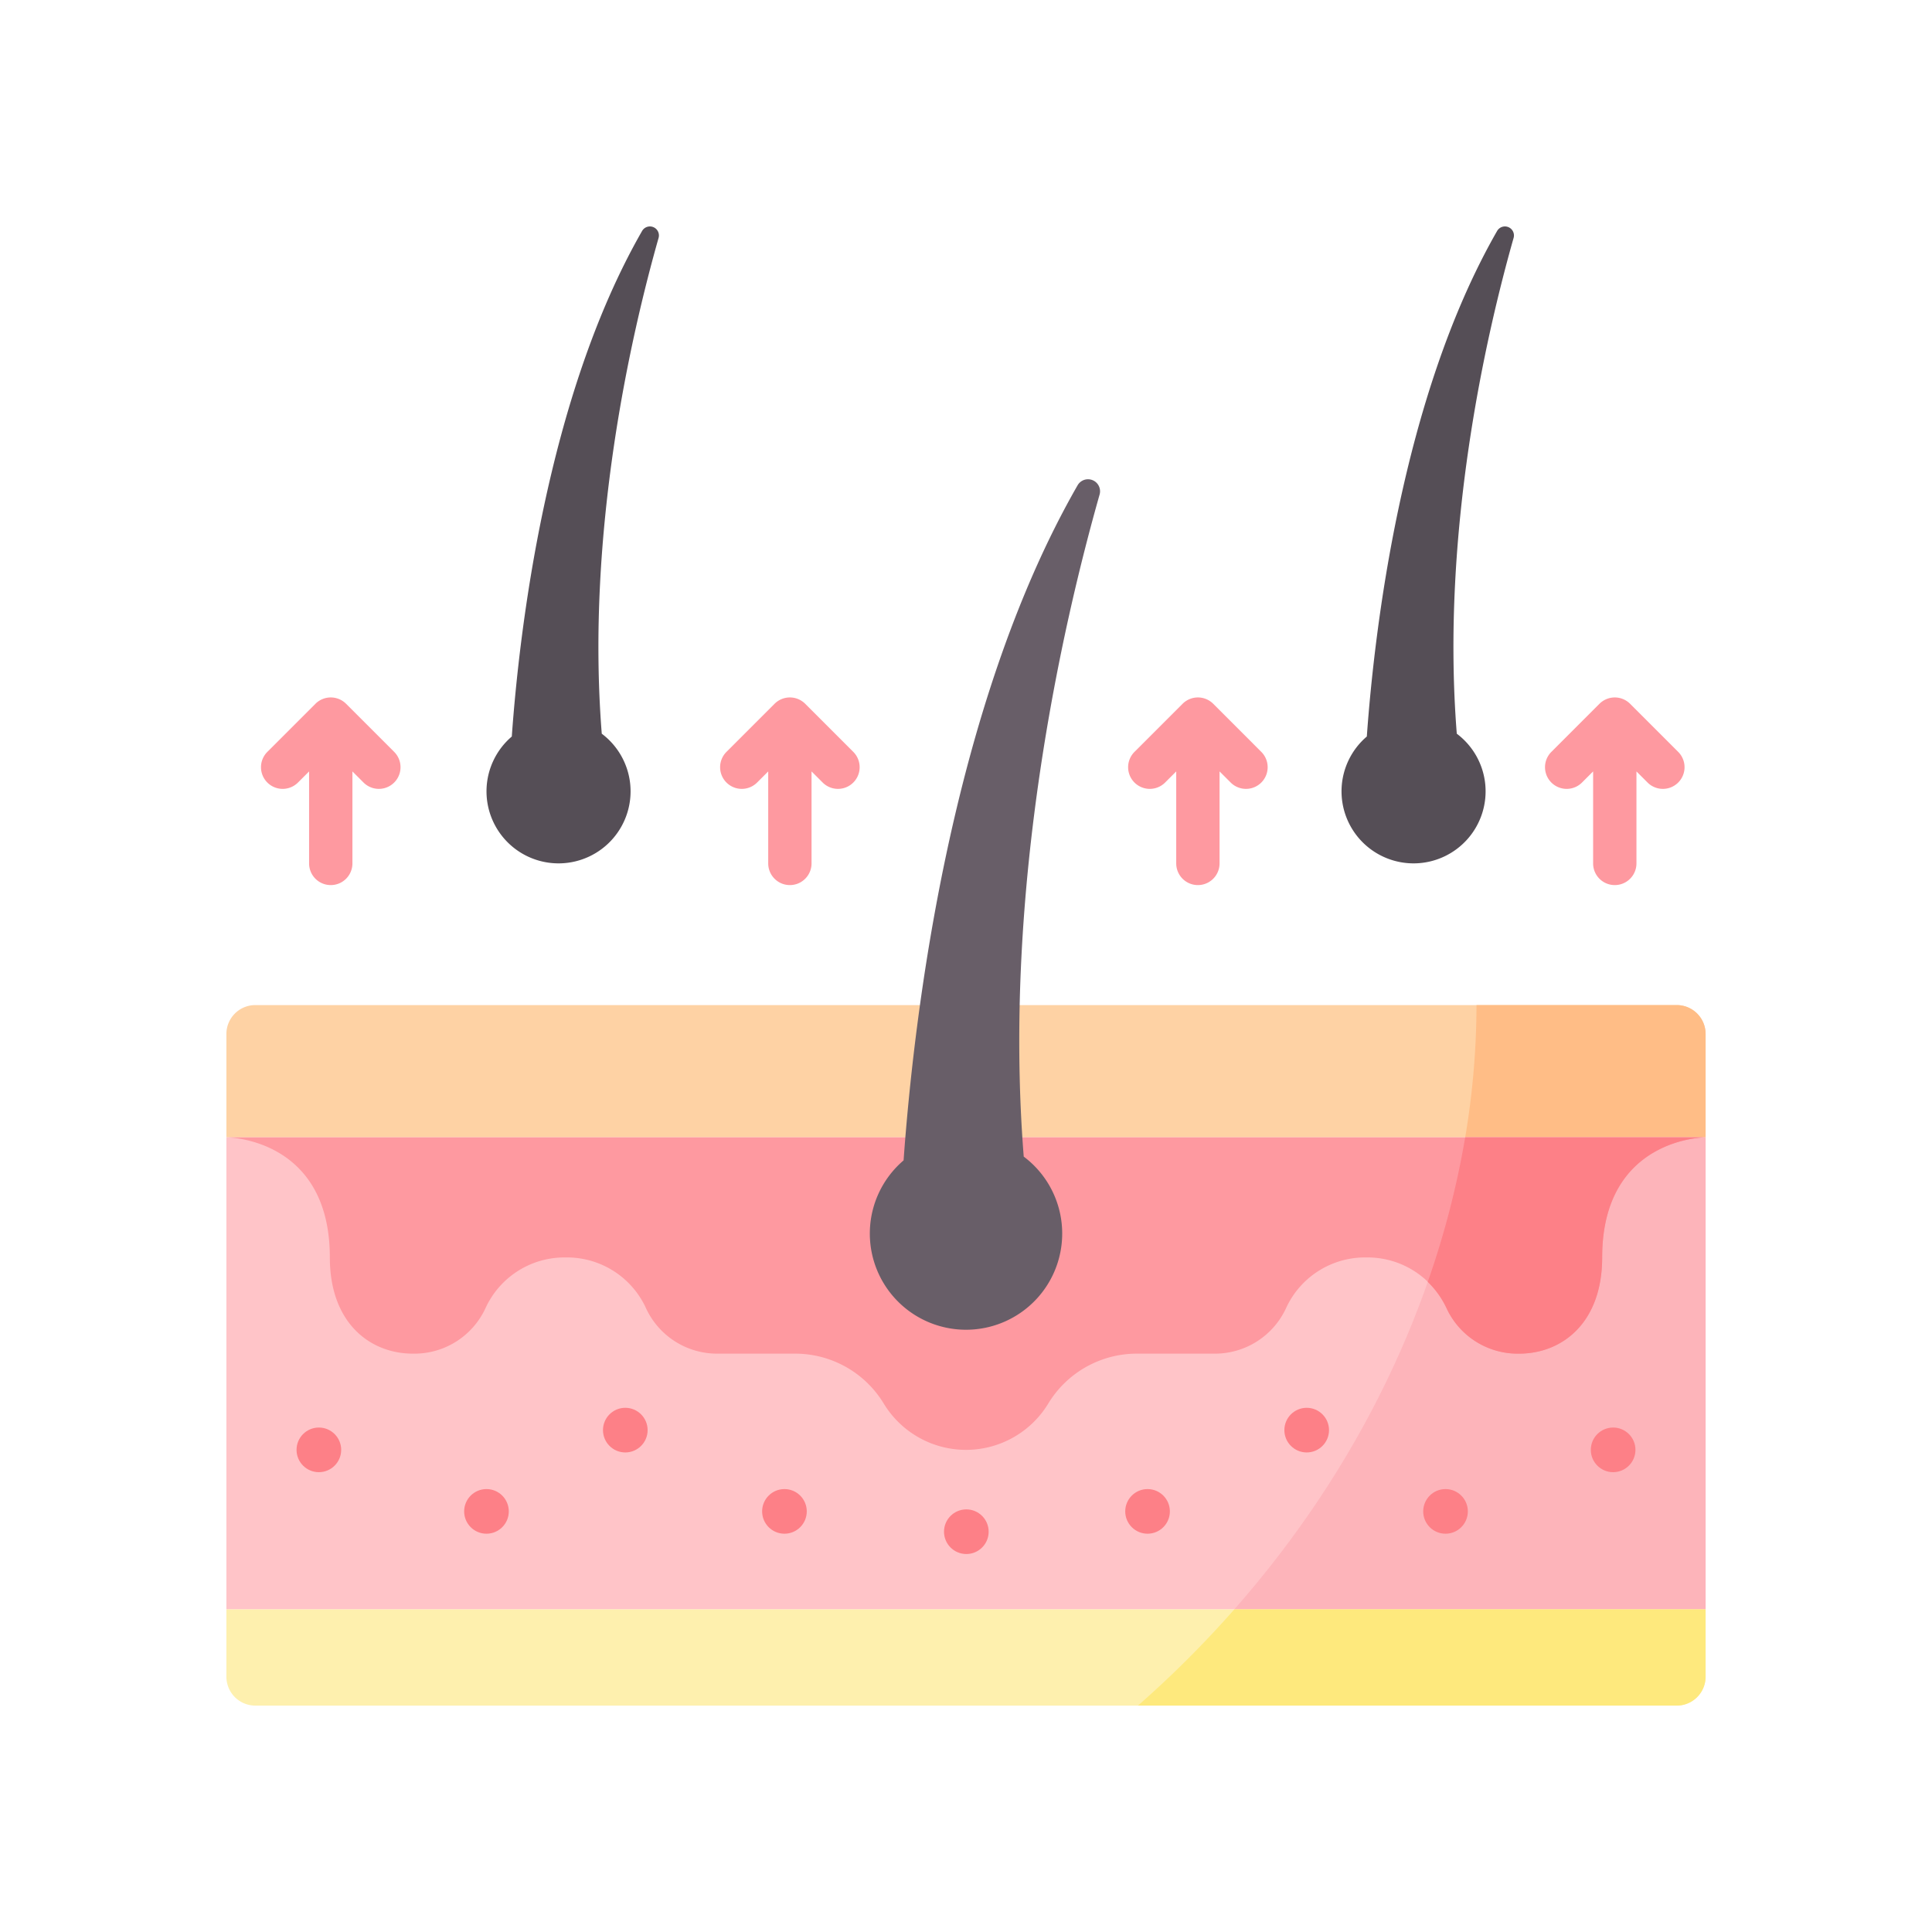
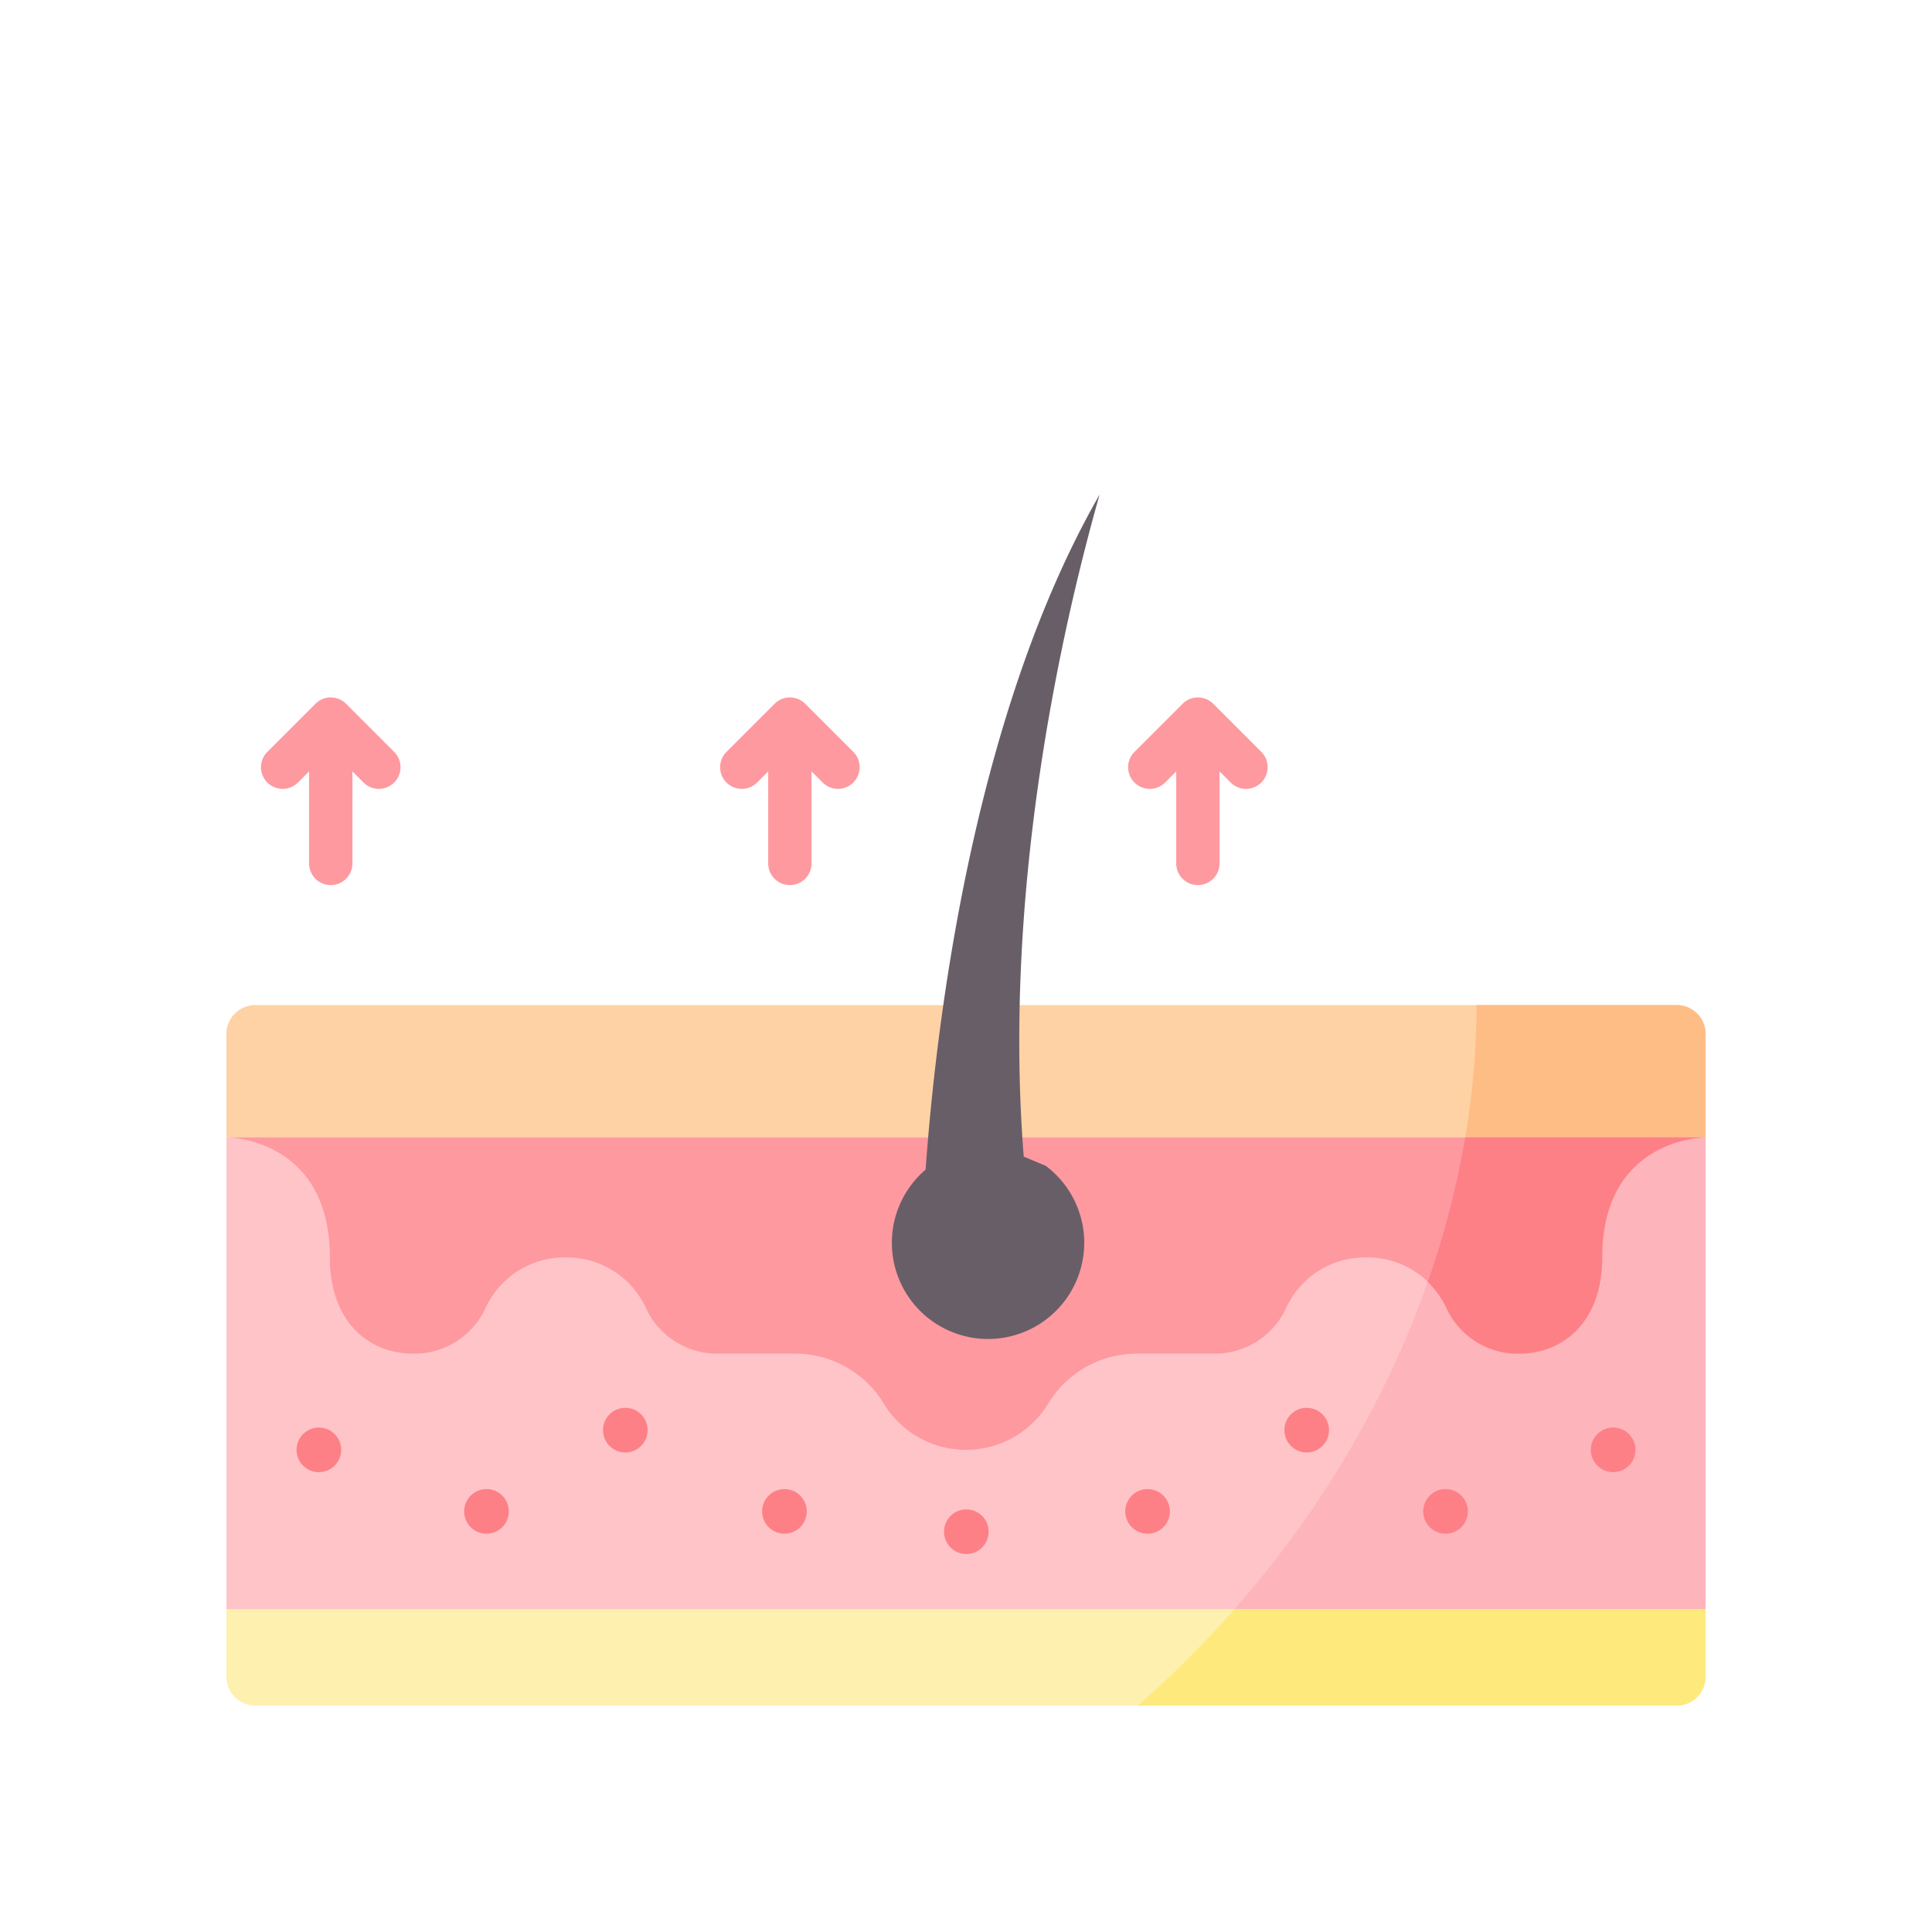
<svg xmlns="http://www.w3.org/2000/svg" width="512" height="512" viewBox="0 0 512 512">
  <rect x="0" y="0" width="512" height="512" fill="#333333" stroke="none" />
  <defs>
    <clipPath id="clip-Lekarna_ikona_76">
      <rect width="512" height="512" />
    </clipPath>
  </defs>
  <g id="Lekarna_ikona_76" data-name="Lekarna_ikona – 76" clip-path="url(#clip-Lekarna_ikona_76)">
    <rect width="512" height="512" fill="#fff" />
    <g id="nacin-mesto-uporabe-lasisce" transform="translate(60 60)">
      <g id="Group_279" data-name="Group 279" transform="translate(0 206.357)">
        <g id="Group_271" data-name="Group 271" transform="translate(0 0)">
          <path id="Path_1238" data-name="Path 1238" d="M0,277.184v27.4H392v-27.4a7.656,7.656,0,0,0-7.656-7.656H7.656A7.657,7.657,0,0,0,0,277.184Z" transform="translate(0 -269.528)" fill="#fed2a4" />
        </g>
        <g id="Group_272" data-name="Group 272" transform="translate(328.29)">
          <path id="Path_1239" data-name="Path 1239" d="M428.787,304.585H492.5v-27.4a7.656,7.656,0,0,0-7.656-7.656H431.786a212.167,212.167,0,0,1-3,35.057Z" transform="translate(-428.787 -269.528)" fill="#ffbd86" />
        </g>
        <g id="Group_273" data-name="Group 273" transform="translate(0 35.057)">
          <path id="Path_1240" data-name="Path 1240" d="M0,315.317H392V440.406H0Z" transform="translate(0 -315.317)" fill="#ffc4c8" />
        </g>
        <g id="Group_274" data-name="Group 274" transform="translate(267.102 35.057)">
          <path id="Path_1241" data-name="Path 1241" d="M410.056,315.317c-7.322,43.4-27.941,87.339-61.188,125.089h124.9V315.317Z" transform="translate(-348.868 -315.317)" fill="#fdb4ba" />
        </g>
        <g id="Group_275" data-name="Group 275" transform="translate(0.002 35.056)">
          <path id="Path_1242" data-name="Path 1242" d="M301.524,347.137a23.021,23.021,0,0,0-20.7,13.421,20.759,20.759,0,0,1-19.267,12.074H241.375a27.453,27.453,0,0,0-23.532,13.16,25.5,25.5,0,0,1-43.683,0,27.453,27.453,0,0,0-23.532-13.16H130.449a20.76,20.76,0,0,1-19.267-12.074,23.021,23.021,0,0,0-20.7-13.421H89.371a23.021,23.021,0,0,0-20.7,13.421A20.759,20.759,0,0,1,49.4,372.632c-11.221,0-21.989-8-21.989-25.5,0-31.82-27.409-31.82-27.409-31.82H392s-27.409,0-27.409,31.82c0,17.5-10.768,25.5-21.989,25.5a20.76,20.76,0,0,1-19.267-12.074,23.021,23.021,0,0,0-20.7-13.421Z" transform="translate(-0.003 -315.316)" fill="#fe99a0" />
        </g>
        <g id="Group_276" data-name="Group 276" transform="translate(318.37 35.056)">
          <path id="Path_1243" data-name="Path 1243" d="M425.75,315.317a233.969,233.969,0,0,1-9.92,38.3,24.12,24.12,0,0,1,4.965,6.941,20.759,20.759,0,0,0,19.268,12.074c11.221,0,21.99-8,21.99-25.5,0-31.82,27.409-31.82,27.409-31.82H425.75Z" transform="translate(-415.83 -315.316)" fill="#fd8087" />
        </g>
        <g id="Group_277" data-name="Group 277" transform="translate(0 160.147)">
          <path id="Path_1244" data-name="Path 1244" d="M0,478.7H392v17.84a7.656,7.656,0,0,1-7.656,7.656H7.656A7.656,7.656,0,0,1,0,496.539Z" transform="translate(0 -478.699)" fill="#fef0ae" />
        </g>
        <g id="Group_278" data-name="Group 278" transform="translate(241.568 160.146)">
          <path id="Path_1245" data-name="Path 1245" d="M341.051,478.7q-5.854,6.646-12.226,13.026-6.508,6.508-13.309,12.469H458.293a7.656,7.656,0,0,0,7.656-7.656V478.7h-124.9Z" transform="translate(-315.517 -478.698)" fill="#fee97d" />
        </g>
      </g>
      <g id="Group_280" data-name="Group 280" transform="translate(170.504 66.997)">
-         <path id="Path_1246" data-name="Path 1246" d="M263.495,267.024C257.815,195.5,273.909,125.71,283.6,91.579a3.189,3.189,0,0,0-5.838-2.45c-33.91,59.1-43.458,141.766-46.105,178.892a25.49,25.49,0,1,0,31.835-1Z" transform="translate(-222.699 -87.507)" fill="#685e68" />
+         <path id="Path_1246" data-name="Path 1246" d="M263.495,267.024C257.815,195.5,273.909,125.71,283.6,91.579c-33.91,59.1-43.458,141.766-46.105,178.892a25.49,25.49,0,1,0,31.835-1Z" transform="translate(-222.699 -87.507)" fill="#685e68" />
      </g>
      <g id="Group_281" data-name="Group 281" transform="translate(295.511 0)">
-         <path id="Path_1247" data-name="Path 1247" d="M416.527,134.445c-4.254-53.57,7.8-105.834,15.059-131.4a2.389,2.389,0,0,0-4.372-1.835c-25.4,44.265-32.547,106.172-34.53,133.977a19.09,19.09,0,1,0,23.843-.747Z" transform="translate(-385.974 0)" fill="#554e56" />
-       </g>
+         </g>
      <g id="Group_282" data-name="Group 282" transform="translate(68.921 0)">
-         <path id="Path_1248" data-name="Path 1248" d="M120.572,134.445c-4.254-53.57,7.8-105.834,15.059-131.4a2.389,2.389,0,0,0-4.372-1.835c-25.4,44.265-32.547,106.172-34.53,133.977a19.09,19.09,0,1,0,23.843-.747Z" transform="translate(-90.019 0)" fill="#554e56" />
-       </g>
+         </g>
      <g id="Group_283" data-name="Group 283" transform="translate(9.166 124.829)">
-         <path id="Path_1249" data-name="Path 1249" d="M491.714,177.472l-12.748-12.748a5.743,5.743,0,0,0-8.12,0L458.1,177.472a5.742,5.742,0,0,0,8.12,8.121l2.945-2.945v24.381a5.742,5.742,0,1,0,11.484,0V182.648l2.945,2.945a5.742,5.742,0,1,0,8.12-8.121Z" transform="translate(-116.139 -163.042)" fill="#fe99a0" />
        <path id="Path_1250" data-name="Path 1250" d="M334.67,164.723a5.743,5.743,0,0,0-8.12,0L313.8,177.471a5.742,5.742,0,1,0,8.12,8.121l2.945-2.945v24.381a5.742,5.742,0,0,0,11.484,0V182.647l2.945,2.945a5.742,5.742,0,0,0,8.12-8.121Z" transform="translate(-82.319 -163.042)" fill="#fe99a0" />
        <path id="Path_1251" data-name="Path 1251" d="M193.441,164.723a5.743,5.743,0,0,0-8.12,0l-12.748,12.748a5.742,5.742,0,0,0,8.12,8.121l2.945-2.945v24.381a5.742,5.742,0,0,0,11.484,0V182.647l2.945,2.945a5.742,5.742,0,1,0,8.12-8.121Z" transform="translate(-49.219 -163.042)" fill="#fe99a0" />
        <path id="Path_1252" data-name="Path 1252" d="M34.522,164.723a5.743,5.743,0,0,0-8.12,0L13.654,177.471a5.742,5.742,0,0,0,8.12,8.121l2.945-2.945v24.381a5.742,5.742,0,0,0,11.484,0V182.647l2.945,2.945a5.742,5.742,0,0,0,8.12-8.121Z" transform="translate(-11.972 -163.042)" fill="#fe99a0" />
      </g>
      <g id="Group_284" data-name="Group 284" transform="translate(361.582 318.312)">
        <circle id="Ellipse_65" data-name="Ellipse 65" cx="5.915" cy="5.915" r="5.915" fill="#fd8087" />
      </g>
      <g id="Group_285" data-name="Group 285" transform="translate(317.164 334.619)">
        <circle id="Ellipse_66" data-name="Ellipse 66" cx="5.915" cy="5.915" r="5.915" fill="#fd8087" />
      </g>
      <g id="Group_286" data-name="Group 286" transform="translate(280.373 313.083)">
        <circle id="Ellipse_67" data-name="Ellipse 67" cx="5.915" cy="5.915" r="5.915" fill="#fd8087" />
      </g>
      <g id="Group_287" data-name="Group 287" transform="translate(238.199 334.619)">
        <circle id="Ellipse_68" data-name="Ellipse 68" cx="5.915" cy="5.915" r="5.915" fill="#fd8087" />
      </g>
      <g id="Group_288" data-name="Group 288" transform="translate(18.588 318.312)">
        <circle id="Ellipse_69" data-name="Ellipse 69" cx="5.915" cy="5.915" r="5.915" fill="#fd8087" />
      </g>
      <g id="Group_289" data-name="Group 289" transform="translate(63.006 334.619)">
        <circle id="Ellipse_70" data-name="Ellipse 70" cx="5.915" cy="5.915" r="5.915" fill="#fd8087" />
      </g>
      <g id="Group_290" data-name="Group 290" transform="translate(99.796 313.083)">
        <circle id="Ellipse_71" data-name="Ellipse 71" cx="5.915" cy="5.915" r="5.915" fill="#fd8087" />
      </g>
      <g id="Group_291" data-name="Group 291" transform="translate(141.971 334.619)">
        <circle id="Ellipse_72" data-name="Ellipse 72" cx="5.915" cy="5.915" r="5.915" fill="#fd8087" />
      </g>
      <g id="Group_292" data-name="Group 292" transform="translate(190.173 340.003)">
        <circle id="Ellipse_73" data-name="Ellipse 73" cx="5.915" cy="5.915" r="5.915" fill="#fd8087" />
      </g>
    </g>
  </g>
</svg>